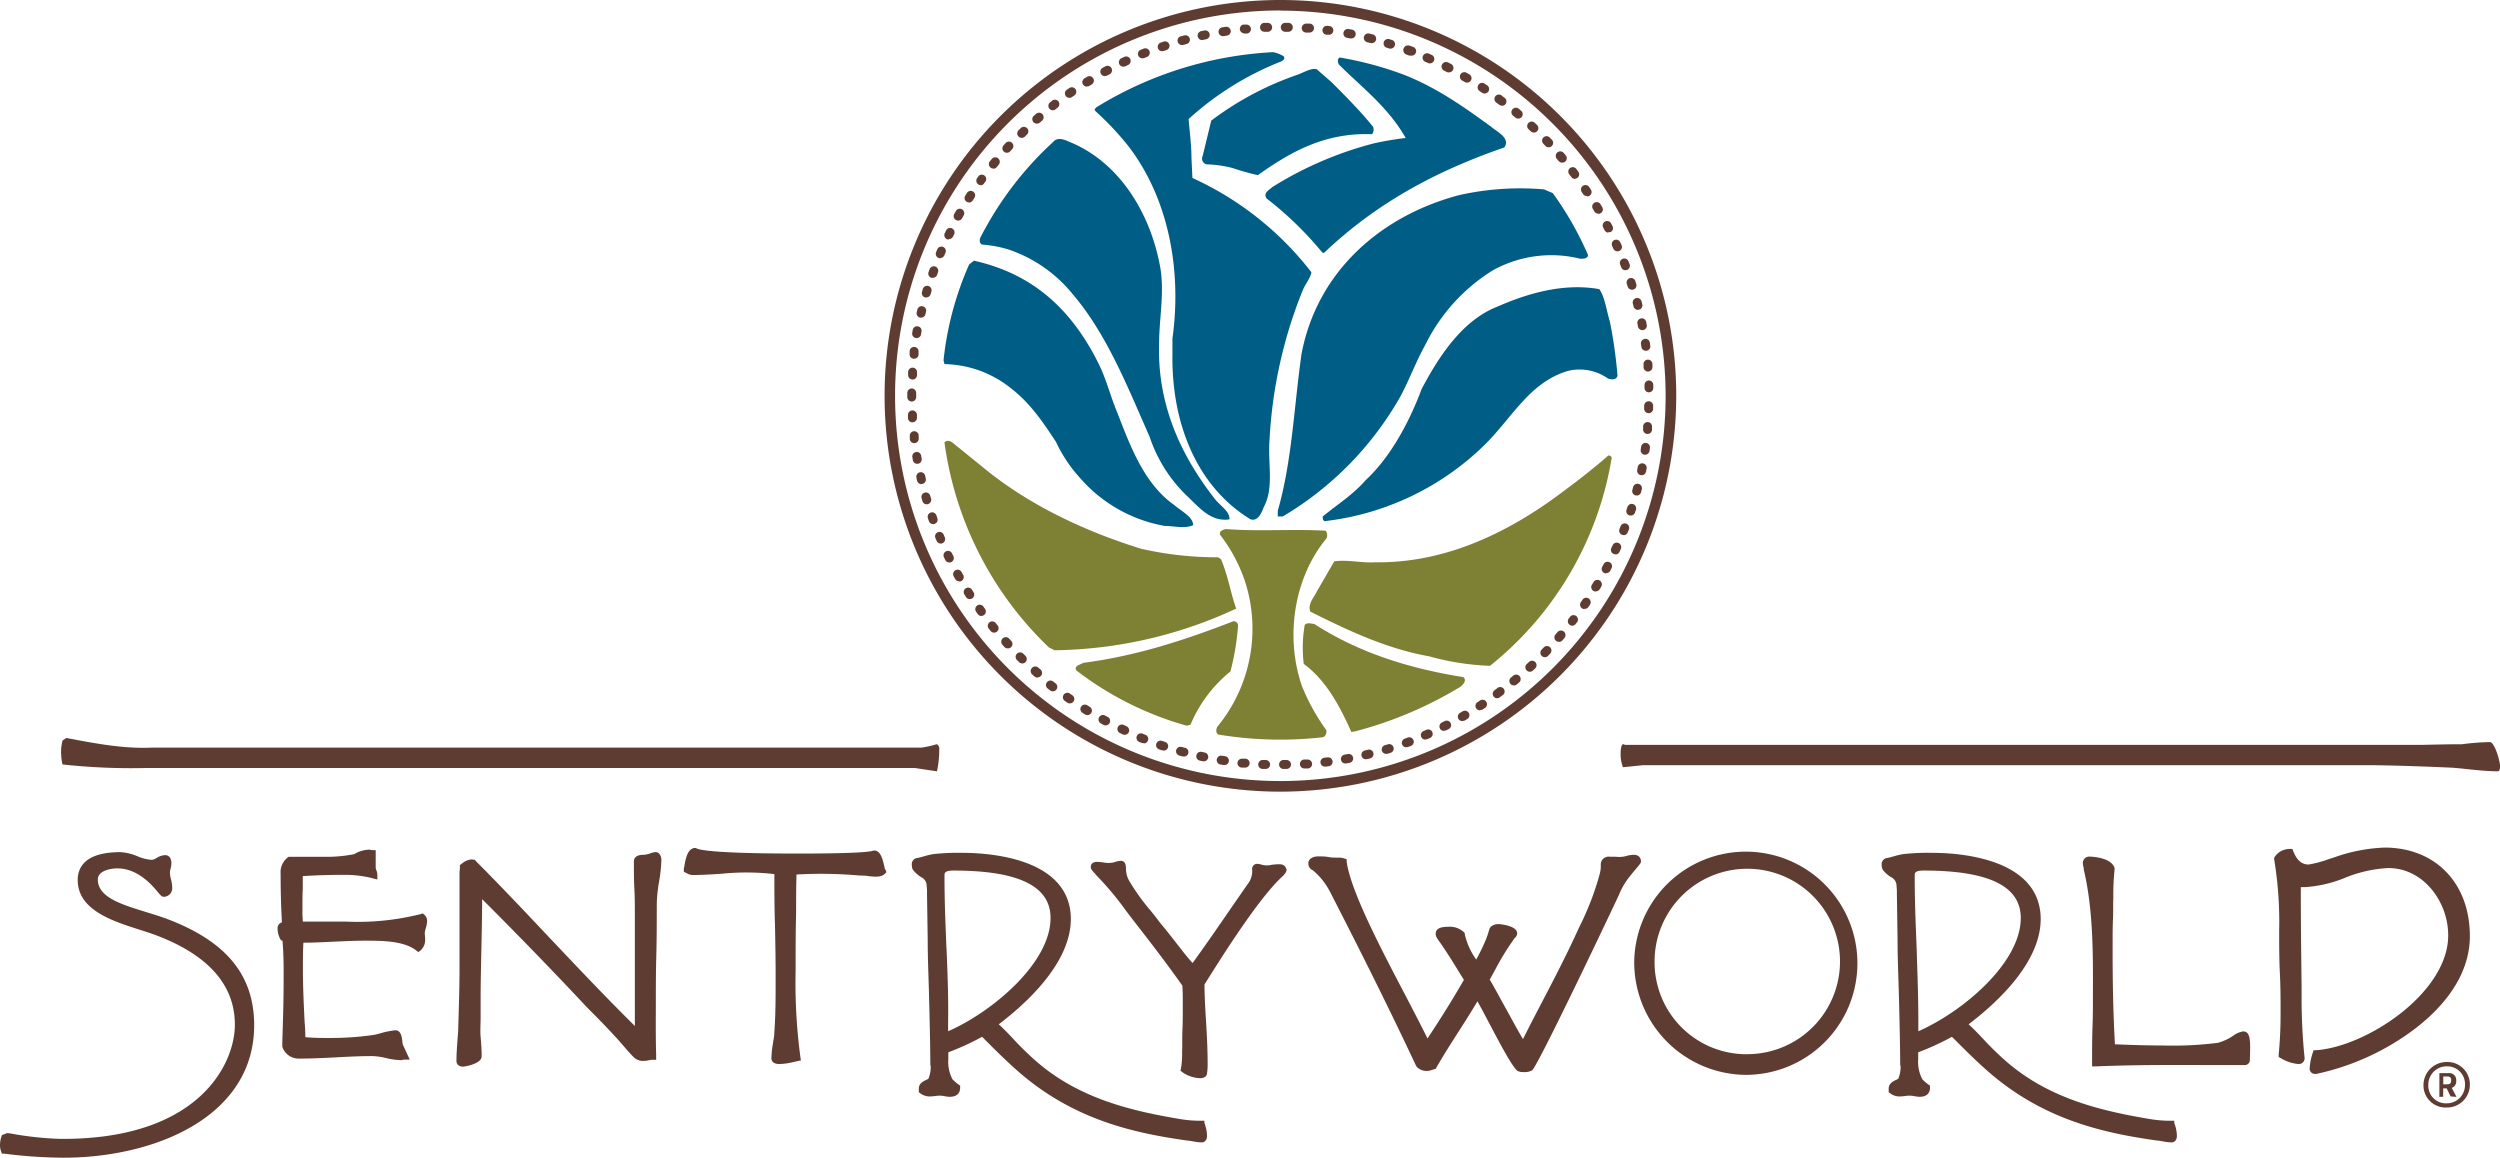
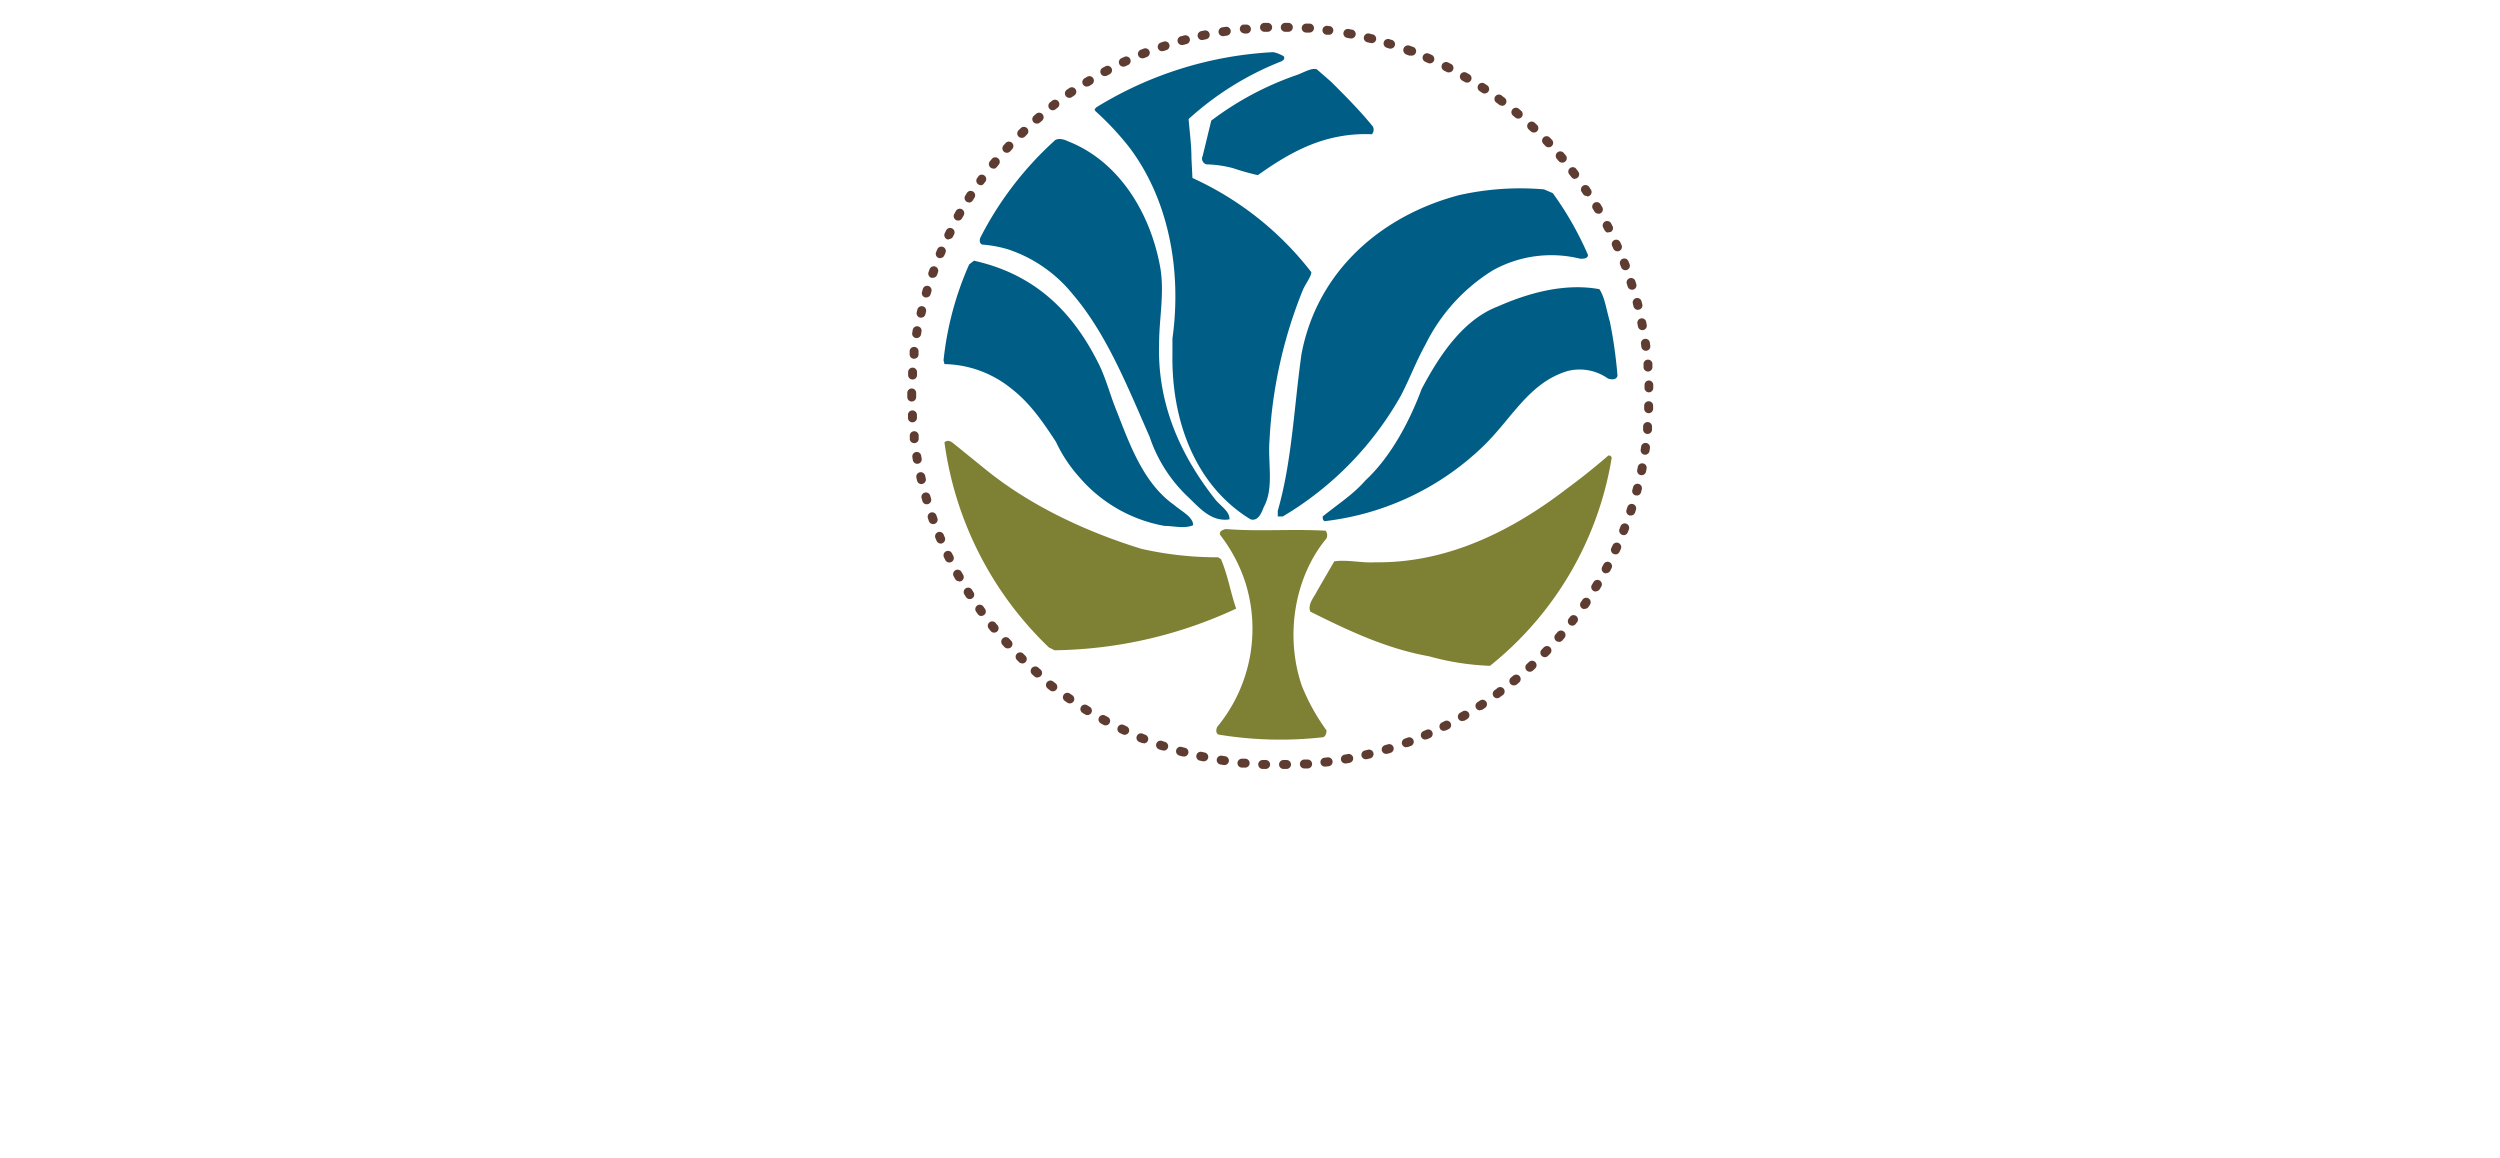
<svg xmlns="http://www.w3.org/2000/svg" viewBox="0 0 360 166.79">
  <defs>
    <style>.cls-1{fill:#5f3c31}.cls-2{fill:#005e86}.cls-3{fill:#7e8034}</style>
  </defs>
  <g id="Layer_2" data-name="Layer 2">
    <g id="Layer_1-2" data-name="Layer 1">
-       <path class="cls-1" d="M135.25 107.94a.76.76 0 00-.35-.78 14 14 0 01-2.17.49H22c-4.16.21-8.25-.59-12.46-1.38l-.53.36a6.15 6.15 0 00-.2 2 7 7 0 00.19 1.45 90.61 90.61 0 0012.11.51h110.6l3.21.48a14 14 0 00.33-3.13zM360 110.25c0-.65-.77-3.39-1.46-3.39a34.76 34.76 0 00-4 .31c-1.91 0-3.83.05-5.74.09H234.06a1.45 1.45 0 01-.35-.11c-.34.17-.34 1.14-.34 1.42a5 5 0 00.34 1.91l2.86-.29h105.25c3.74.05 7.48.19 11.32.36 2.18.17 4.36.51 6.53.52.33 0 .33-.49.33-.82zM235.33 138.45a16.07 16.07 0 1116.07 16.33 16.2 16.2 0 01-16.07-16.33zm16.07 13.35a13.35 13.35 0 10-13.14-13.35 13.24 13.24 0 0013.14 13.36zM24.56 132.52c-1.16-.46-2.41-.84-3.61-1.21-3.53-1.09-6.87-2.12-6.86-4.67 0-1.32 2-1.6 2.83-1.59 2.92 0 5 2.42 5.83 3.44.39.46.55.65.87.65a1.24 1.24 0 001.18-1.31 5.16 5.16 0 00-.18-1.22 4.21 4.21 0 01-.15-1 2.18 2.18 0 01.08-.46 3.43 3.43 0 00.13-.83c0-1.06-.63-1.18-.9-1.18a2.49 2.49 0 00-1.23.41 1.64 1.64 0 01-.68.27 6.27 6.27 0 01-2.08-.52 7.22 7.22 0 00-2.46-.59c-5.06 0-6.13 2.17-6.14 4 0 4.32 4.94 5.9 8.92 7.17.9.29 1.77.56 2.53.86 7.44 2.85 11.21 7.18 11.18 12.87S28.55 164.1 8.77 164a47 47 0 01-7.36-.8l-.41-.03-.73.29-.08.25A4 4 0 000 165a2.47 2.47 0 00.16.79l.11.34h.36a70.57 70.57 0 008.48.58c13.21 0 27.44-5.89 27.49-19 .02-7.11-3.81-11.94-12.04-15.19zM60.89 131.53l-.32.1a37 37 0 01-10.75 1.08h-6.2a14 14 0 01-.07-1.77c0-1.12 0-2.08.05-3v-1.78c2.08-.13 4.17-.19 6.19-.18a15.67 15.67 0 013.85.49l.7.18V126a2 2 0 00-.16-.73 1 1 0 01-.08-.33v-2.52h-.57a1.18 1.18 0 00-.38-.07 4.47 4.47 0 00-1.85.48l-.3.17a20.73 20.73 0 01-4.44.38h-5l-.15.11a2.68 2.68 0 00-1 2.33c0 2.31.05 4.6.19 7a.86.86 0 00-.63.75 3.22 3.22 0 00.4 1.67l.08.14.15.07c.08 0 .09 0 .1.28.15 1.85.15 3.74.14 5.57 0 3-.1 5.82-.19 8.84V150.71a2.46 2.46 0 002.35 1.73c1.81 0 3.62-.09 5.36-.18s3.53-.19 5.3-.18a9.3 9.3 0 011.92.28 10.32 10.32 0 002.15.3 1.12 1.12 0 00.41-.08H59l-1-2.18a3.63 3.63 0 01-.06-.42c-.07-.64-.19-1.62-1-1.62a11.4 11.4 0 00-2.21.45l-.8.2a42.42 42.42 0 01-6.35.46c-1.19 0-2.41 0-3.61-.12q0-1-.1-2.09c-.13-2.63-.26-5.35-.25-8 0-1.19 0-2.33.07-3.51 1.42 0 2.84-.08 4.21-.14 1.53-.07 3.12-.15 4.69-.15 2.32 0 5.51 0 7.31 1.38l.34.26.34-.25a2.07 2.07 0 00.64-1.67 4.34 4.34 0 00-.05-.62v-.19a2.74 2.74 0 01.14-.7 3.68 3.68 0 00.19-1 1.15 1.15 0 00-.33-.89zM94.41 122.7a2.42 2.42 0 00-.69.16 4 4 0 01-1 .23c-.36 0-1.44 0-1.44 1 0 1.31 0 2.62.07 3.94s.07 2.6.07 3.9v15.81c-4.19-4.14-8.32-8.51-12.32-12.74-3.44-3.65-7-7.42-10.57-11l-.15-.19h-.23l-.12-.06h-.13a2.63 2.63 0 00-1.45.66l-.23.17v.28a2.46 2.46 0 010 .3 4.32 4.32 0 00-.05.57V139.42c0 2.88-.1 5.73-.19 8.83 0 .5-.07 1-.1 1.49-.07 1-.15 2-.15 3.05 0 .19.07.8 1 .81 0 0 2.62-.34 2.63-1.5 0-.91-.07-1.88-.15-2.77s0-1.83 0-2.74v-2.72c0-2.37.06-4.76.11-7.15s.1-4.79.11-7.17v-.07c5.63 5.62 11 11.19 15 15.48 1.58 1.59 3.07 3.09 4.63 4.82l.67.77c.49.57 1 1.16 1.56 1.72a1.88 1.88 0 001.51.49 3 3 0 00.68-.09 2 2 0 01.43-.06h.58v-.58c-.07-2.36-.06-4.73-.05-7 0-2.49 0-5 .07-7.47s.06-5 .07-7.48a20.62 20.62 0 01.32-3.08 21.71 21.71 0 00.34-3.25c-.11-.95-.62-1.05-.83-1.05zM127.37 124.9c-.22-1-.51-2.42-1.49-2.43l-.24.05c-.16.07-1.52.43-12.14.39s-12.75-.52-13.18-.73l-.14-.07h-.16c-1 .11-1.26 1.46-1.45 2.45 0 .19-.07.36-.1.47v.5l.42.21a1.72 1.72 0 00.82.26c1.44 0 2.9-.09 4.31-.19a35.2 35.2 0 017.49.06c0 2.45 0 4.95.09 7.37.05 2.6.1 5.29.09 7.94 0 2.47 0 5-.19 7.53 0 .52-.12 1-.2 1.57a14.79 14.79 0 00-.22 2.13c0 .13.05.81 1.13.81a8.92 8.92 0 002-.28l.59-.13.53-.11-.08-.53a80.94 80.94 0 01-.68-12.45c0-3 0-5.69.07-8.16 0-2 0-3.8.06-5.63a62.76 62.76 0 019.12.15c.39 0 .8 0 1.21.08.87.09 1.83.21 2.37-.32l.24-.23-.09-.32c-.11-.06-.14-.21-.18-.39zM173.42 161.39h-.37a18.2 18.2 0 01-3.2-.26c-7.14-1.2-14.58-3-20.71-8.37a44 44 0 01-3.32-3.26c-.64-.67-1.29-1.36-2-2 4.1-3.11 10.36-8.88 10.38-15.14 0-8.81-11.78-9.53-15.41-9.55a33.27 33.27 0 00-4.39.18 10.55 10.55 0 00-1.28.3c-.37.1-.74.21-1 .26a.88.88 0 00-.82.81 2.25 2.25 0 00.09.75l.1.18a4.45 4.45 0 001.13 1 1.39 1.39 0 01.82 1.31 7.35 7.35 0 01.05 1.12l.1 6.71c0 2.37.1 4.74.17 7.12.09 3.54.19 7.21.21 10.79l.06.27a4.49 4.49 0 01-.34 1.73 1.9 1.9 0 01-.32.17c-.39.18-1.05.49-1.06 1.23v.54l.23.17a2.24 2.24 0 001.29.44 6.78 6.78 0 00.83-.06 3.85 3.85 0 011.27 0 4.13 4.13 0 00.81.11c1.25 0 1.52-.72 1.52-1.32v-.28l-.23-.17a6.5 6.5 0 01-.87-.75 5.39 5.39 0 01-.6-2.91v-.98a36.62 36.62 0 004.86-2.23l1 1c1.54 1.53 3.14 3.11 4.87 4.56 7.7 6.43 16 8.31 23.75 9.39.24 0 .5.07.76.11a7.91 7.91 0 001.25.15c.28 0 .76-.2.76-.94a5.23 5.23 0 00-.36-1.81zm-37.13-24.8c-.14-3.45-.29-7-.28-10.53 0-.31 0-.7 1.27-.7 9.46 0 14 2.27 14 6.83 0 6.53-8.48 13.57-14.75 16.31v-1.43c.06-3.48-.09-7.07-.23-10.48zM184.2 124.45a9.57 9.57 0 00-1.08.08 3 3 0 01-1.41 0 2.25 2.25 0 00-.68-.14.74.74 0 00-.73.73 3 3 0 01-.64 2.2q-1.39 2-2.77 4c-1.67 2.43-3.4 4.94-5.16 7.36-.9-1-1.77-2.15-2.62-3.24-.67-.85-1.33-1.7-2-2.48-.5-.67-1-1.33-1.57-2a30.63 30.63 0 01-2.84-3.96 3.54 3.54 0 01-.56-1.9c0-.75-.24-1.14-.72-1.14a2.86 2.86 0 00-.89.18 3.39 3.39 0 01-1.57.06 8.57 8.57 0 00-1-.09c-.87 0-.89.65-.89.72 0 .32.24.57.53.89l.17.18.11.15a43.7 43.7 0 014.29 5.13l1.09 1.43c2.83 3.62 5.07 6.58 7 9.32.07 1.06.06 2.07.06 3.14s0 2.17-.05 3.25 0 2.16-.05 3.27a11.06 11.06 0 01-.16 2.25l-.07.33.26.22a4.72 4.72 0 002.56.87c.92 0 1-.6 1-.64a9.38 9.38 0 00.09-1.46c0-2.21-.12-4.26-.24-6.24-.11-1.78-.21-3.47-.21-5.16 2.69-4.29 7.61-12.1 11-15.35l.1-.09c.39-.37.72-.71.72-1.12-.1-.14-.14-.75-1.07-.75zM235.26 123.09a4.15 4.15 0 00-1.13.19 3.88 3.88 0 01-1.46.09h-.84a1.13 1.13 0 00-1.32 1.06 4.63 4.63 0 01-.16 1.46 40.79 40.79 0 01-2.93 7.6l-.41.89c-1.56 3.4-3.31 6.76-5 10-.91 1.74-1.82 3.49-2.7 5.25-.87-1.45-1.68-3-2.47-4.41s-1.5-2.78-2.32-4.16l.75-1.35a36.23 36.23 0 012.35-3.92l.46-.68a.91.91 0 00.39-.71c0-1.16-2.63-1.33-2.65-1.33-.74 0-1.25.31-1.38.82l-.06.2a9.1 9.1 0 01-.43 1.25 31 31 0 01-1.37 2.84 10.12 10.12 0 01-1.65-3.64v-.16l-.1-.12a3 3 0 00-2.35-.8c-1.15 0-1.74.32-1.74 1a1.1 1.1 0 00.17.58l.1.18c1 1.38 1.88 2.78 2.79 4.26.33.54.66 1.08 1 1.62-1.46 2.55-3.1 5.2-5.24 8.44-.81-1.65-1.87-3.67-3.07-6-3.56-6.78-8-15.22-8.57-19.46v-.35l-.33-.11a2.83 2.83 0 00-.93-.12c-.44 0-.91 0-1.37-.09s-1-.09-1.47-.09c-.7 0-1.4.3-1.41 1a1 1 0 00.64 1 10 10 0 012.51 3.17c4.11 8 8.45 16.64 12.36 25l.11.16a2 2 0 002.13.43l.33-.1.24-.06.12-.21c1-1.74 2.11-3.48 3.18-5.15.91-1.42 1.85-2.89 2.72-4.37.48.84 1.09 2 1.72 3.2 1.53 2.9 3.11 5.89 3.94 6.73l.15.11a1.85 1.85 0 00.84.15 2.23 2.23 0 001.21-.24c.8-.48 12.45-25.09 12.54-25.33a10.23 10.23 0 011.73-2.84c.07-.11.33-.41.59-.72.78-.93.83-1 .83-1.23s-.13-.93-1.04-.93zM313.08 161.39h-.37a18.13 18.13 0 01-3.2-.26c-7.14-1.2-14.58-3-20.71-8.37a44 44 0 01-3.32-3.26c-.64-.67-1.29-1.36-2-2 4.1-3.11 10.36-8.88 10.38-15.14 0-8.8-11.78-9.53-15.41-9.55a33.46 33.46 0 00-4.39.18 10.55 10.55 0 00-1.28.3c-.37.1-.74.21-1 .26a.88.88 0 00-.82.81 2.25 2.25 0 00.09.75l.1.18a4.45 4.45 0 001.13 1 1.39 1.39 0 01.82 1.31 7.35 7.35 0 01.05 1.12l.1 6.71c0 2.37.1 4.74.17 7.12.09 3.54.19 7.21.21 10.79l.06.27a4.49 4.49 0 01-.34 1.73 1.9 1.9 0 01-.32.17c-.39.18-1.05.49-1.06 1.23v.54l.23.17a2.24 2.24 0 001.29.44 6.78 6.78 0 00.83-.06 3.85 3.85 0 011.27 0 4.13 4.13 0 00.81.11c1.25 0 1.52-.72 1.52-1.32v-.28l-.23-.17a6.45 6.45 0 01-.87-.75 5.4 5.4 0 01-.6-2.91v-.98a36.62 36.62 0 004.86-2.23l1 1c1.54 1.53 3.14 3.11 4.87 4.56 7.7 6.43 16 8.31 23.75 9.39.24 0 .5.07.76.11a7.91 7.91 0 001.25.15c.28 0 .76-.2.76-.94a5.23 5.23 0 00-.36-1.81zM276 136.59c-.14-3.45-.29-7-.28-10.53 0-.31 0-.7 1.27-.7 9.46 0 14 2.27 14 6.83 0 6.53-8.48 13.57-14.75 16.31v-1.43c.01-3.48-.14-7.07-.24-10.48z" />
-       <path class="cls-1" d="M323 148.52a3.38 3.38 0 00-1.46.65 7.3 7.3 0 01-2.18 1 52.41 52.41 0 01-8 .38c-2.35 0-4.78-.09-6.81-.17-.25-4.45-.35-9.1-.33-15 0-1 0-2 .05-3s0-2 .05-3a34 34 0 01.18-4.14v-.25c-.53-1.61-3.54-1.64-3.67-1.64a.92.92 0 00-.9.89 3 3 0 00.13.77v.19c1.37 5.8 1.34 12.06 1.32 18.11 0 1.52 0 3-.06 4.57s-.05 3.06-.06 4.59v1.09h.59c5.43-.23 11-.21 16.31-.19h5a.74.74 0 00.82-.81c.1-2.77.1-4.03-.98-4.04zM343.42 122.05a24.15 24.15 0 00-7.26 1.4l-.81.26a15.57 15.57 0 01-2.91.78c-1 0-1.69-.62-2.19-1.88l-.14-.36h-.38a2.58 2.58 0 00-2.12 1.07l-.13.19v.23a55.17 55.17 0 01.72 10.26c0 2 0 4.1.1 6.1s.11 4.13.1 6.19c0 1.91-.1 3.78-.27 5.56v.36l.32.18a6 6 0 002.5.83.84.84 0 00.9-1 84.59 84.59 0 01-.42-8.45V142c-.06-4.87-.12-9.49-.11-14.25h.59a18.28 18.28 0 005.9-1.4 19.16 19.16 0 016.09-1.35c5.19 0 8.66 5 8.64 9.7 0 8.24-11.7 16-19 16.53h-.38l-.12.36a8.87 8.87 0 00-.45 2.24.77.77 0 00.81.82h.11a35.92 35.92 0 0014.35-6.59c3.54-2.73 7.77-7.24 7.8-13.2.02-7.63-4.9-12.78-12.24-12.81zM184.38 114a57 57 0 1157-57 57.07 57.07 0 01-57 57zm0-112.49A55.48 55.48 0 10239.85 57a55.54 55.54 0 00-55.47-55.47z" />
      <path class="cls-1" d="M184.83 110.73a.64.64 0 010-1.29h.43a.64.64 0 010 1.29h-.44zm-2.57 0h-.43a.64.64 0 010-1.29h.42a.64.64 0 010 1.29zm5.57-.07a.64.64 0 010-1.29h.42a.65.65 0 01.69.6.64.64 0 01-.6.69h-.43zm-8.57-.13h-.49a.64.64 0 01-.57-.71.66.66 0 01.71-.57h.42a.64.64 0 01-.06 1.29zm11.56-.14a.64.64 0 01-.07-1.28l.42-.05a.65.65 0 01.72.56.65.65 0 01-.56.72l-.43.05zm-14.54-.23h-.1l-.43-.07a.64.64 0 01.2-1.27l.42.07a.64.64 0 01-.1 1.28zm17.51-.22a.64.64 0 01-.11-1.28l.42-.08a.64.64 0 11.23 1.27l-.43.08zm-20.46-.32h-.13l-.43-.09a.64.64 0 01.28-1.26l.41.09a.64.64 0 01-.13 1.27zm23.4-.29a.64.64 0 01-.15-1.27l.41-.1a.64.64 0 01.31 1.25l-.42.1zm-26.32-.41h-.17l-.42-.12a.64.64 0 11.35-1.24l.41.11a.64.64 0 01-.17 1.27zm29.22-.36a.64.64 0 01-.18-1.26l.41-.12a.64.64 0 11.38 1.23l-.42.13zm-32.1-.51a.64.64 0 01-.2 0l-.42-.14a.64.64 0 11.42-1.22l.4.14a.64.64 0 01-.2 1.26zm35-.44a.64.64 0 01-.22-1.25l.4-.15a.64.64 0 11.45 1.21l-.41.15a.65.65 0 01-.27 0zM164.7 107a.64.64 0 01-.24 0l-.41-.16a.64.64 0 01.49-1.19l.39.16a.64.64 0 01-.24 1.24zm40.57-.5a.64.64 0 01-.25-1.24l.39-.17a.64.64 0 01.51 1.18l-.4.17a.63.63 0 01-.25.03zm-43.33-.69a.65.65 0 01-.27-.06l-.4-.19a.64.64 0 01.56-1.16l.38.18a.64.64 0 01-.27 1.23zm46-.56a.64.64 0 01-.29-1.22l.38-.19a.64.64 0 11.58 1.15l-.39.19a.64.64 0 01-.22.03zm-48.74-.79a.64.64 0 01-.3-.08l-.38-.21a.64.64 0 01.62-1.13l.37.2a.64.64 0 01-.31 1.21zm51.38-.62a.64.64 0 01-.32-1.2l.37-.21a.64.64 0 11.64 1.12l-.37.22a.64.64 0 01-.26.03zm-54-.87a.64.64 0 01-.33-.09l-.37-.23a.64.64 0 11.68-1.09l.36.22a.64.64 0 01-.34 1.19zm56.55-.68a.64.64 0 01-.35-1.19l.35-.23a.64.64 0 11.71 1.07l-.36.24a.64.64 0 01-.28.06zm-59.07-1a.64.64 0 01-.37-.11l-.36-.25a.64.64 0 11.74-1.05l.35.24a.64.64 0 01-.37 1.17zm61.54-.74a.64.64 0 01-.38-1.16l.34-.25a.64.64 0 11.77 1l-.35.26a.64.64 0 01-.31.14zm-64-1a.64.64 0 01-.4-.14l-.34-.27a.64.64 0 01.8-1l.34.26a.64.64 0 01-.4 1.15zm66.4-.85a.64.64 0 01-.41-1.14l.33-.27a.64.64 0 11.82 1l-.33.28a.65.65 0 01-.41.13zm-68.6-1.12a.64.64 0 01-.42-.16l-.33-.29a.64.64 0 11.86-1l.32.28a.64.64 0 01-.42 1.13zm70.91-.85a.64.64 0 01-.44-1.12l.31-.29a.64.64 0 01.88.94l-.31.29a.64.64 0 01-.44.18zm-73.11-1.2a.64.64 0 01-.45-.18l-.31-.31a.64.64 0 11.91-.91l.3.3a.64.64 0 01-.45 1.11zm75.26-.9a.64.64 0 01-.46-1.09l.3-.31a.64.64 0 11.93.89l-.3.31a.64.64 0 01-.47.21zm-77.35-1.26a.64.64 0 01-.48-.21l-.29-.32a.64.64 0 111-.86l.28.31a.64.64 0 01-.48 1.08zm79.38-.95a.64.64 0 01-.49-1.07l.28-.32a.64.64 0 011 .84l-.28.33a.64.64 0 01-.51.23zm-81.34-1.32a.64.64 0 01-.5-.24l-.27-.34a.64.64 0 011-.8l.27.33a.64.64 0 01-.5 1.05zm83.24-1a.64.64 0 01-.51-1l.26-.34a.64.64 0 011 .78l-.27.35a.64.64 0 01-.48.21zm-85.06-1.39a.64.64 0 01-.52-.27l-.25-.35a.64.64 0 011.05-.74l.24.34a.64.64 0 01-.52 1zm86.84-1a.64.64 0 01-.53-1l.24-.35a.64.64 0 011.07.72l-.24.36a.64.64 0 01-.54.23zm-88.53-1.44a.64.64 0 01-.54-.3l-.23-.37a.64.64 0 011.09-.68l.22.35a.64.64 0 01-.54 1zm90.16-1.09a.64.64 0 01-.55-1l.22-.36a.64.64 0 111.11.66l-.23.38a.65.65 0 01-.55.29zm-91.7-1.48a.64.64 0 01-.56-.33l-.21-.38a.64.64 0 011.13-.62l.21.37a.64.64 0 01-.56 1zm93.19-1.13a.64.64 0 01-.57-.95l.2-.38a.64.64 0 111.14.59l-.2.39a.64.64 0 01-.58.31zM136.7 81a.65.65 0 01-.58-.36l-.19-.39a.64.64 0 011.16-.56l.19.38a.64.64 0 01-.58.93zm95.92-1.18a.64.64 0 01-.58-.92l.18-.38a.64.64 0 011.18.53l-.18.4a.65.65 0 01-.6.39zm-97.16-1.55a.64.64 0 01-.59-.39l-.17-.4a.64.64 0 011.19-.49l.16.39a.64.64 0 01-.34.84.63.63 0 01-.25.07zm98.35-1.22a.64.64 0 01-.6-.88l.15-.39a.64.64 0 111.2.46l-.16.41a.64.64 0 01-.6.42zm-99.44-1.58a.65.65 0 01-.61-.43l-.14-.41a.64.64 0 011.22-.42l.14.4a.64.64 0 01-.61.86zm100.46-1.25a.64.64 0 01-.2 0 .64.64 0 01-.41-.81l.13-.4a.64.64 0 111.23.39l-.14.42a.64.64 0 01-.62.42zm-101.38-1.6a.64.64 0 01-.62-.46l-.12-.42a.64.64 0 011.24-.36l.12.41a.64.64 0 01-.44.8zm102.24-1.28h-.17a.64.64 0 01-.46-.79l.11-.41a.64.64 0 111.25.33l-.11.42a.64.64 0 01-.63.47zm-103-1.63a.64.64 0 01-.63-.5l-.1-.43a.64.64 0 011.26-.28l.09.41a.64.64 0 01-.48.77zm103.7-1.29h-.13a.65.65 0 01-.5-.76l.08-.42a.65.65 0 01.76-.51.64.64 0 01.51.76l-.08.42a.65.65 0 01-.66.52zm-104.31-1.63a.64.64 0 01-.63-.53l-.07-.43a.64.64 0 011.27-.21l.07.42a.64.64 0 01-.53.74zm104.82-1.31h-.1a.65.65 0 01-.54-.73l.06-.42a.64.64 0 011.27.18l-.06.43a.64.64 0 01-.64.54zm-105.25-1.67a.64.64 0 01-.64-.57v-.43a.64.64 0 011.28-.14v.42a.64.64 0 01-.56.72zm105.6-1.32h-.06a.64.64 0 01-.58-.7v-.42a.65.65 0 01.69-.59.64.64 0 01.59.69v.43a.64.64 0 01-.64.59zm-105.86-1.67a.64.64 0 01-.64-.61v-.43a.64.64 0 01.61-.68.66.66 0 01.68.61v.42a.64.64 0 01-.61.68zm106-1.32a.65.65 0 01-.63-.67v-.42a.66.66 0 01.66-.63.64.64 0 01.63.66v.44a.64.64 0 01-.61.62zm-106.1-1.68a.64.64 0 01-.64-.64v-.6a.64.64 0 01.64-.64.64.64 0 01.64.65v.59a.64.64 0 01-.64.64zm106.16-1.32a.64.64 0 01-.64-.63v-.42a.65.65 0 01.62-.66.64.64 0 01.64.62v.43a.64.64 0 01-.63.66zm-106.07-1.85a.64.64 0 01-.61-.68v-.43a.65.65 0 01.68-.6.64.64 0 01.6.68v.42a.64.64 0 01-.67.61zm105.93-1.15a.64.64 0 01-.64-.59v-.42a.64.64 0 01.58-.7.65.65 0 01.7.58v.44a.65.65 0 01-.59.69zm-105.68-1.84h-.07a.64.64 0 01-.57-.71v-.43a.65.65 0 01.72-.56.64.64 0 01.56.72v.42a.64.64 0 01-.64.56zM237 50.51a.64.64 0 01-.64-.56l-.06-.42a.64.64 0 01.55-.73.63.63 0 01.73.55l.06.43a.64.64 0 01-.55.73zm-105-1.83h-.11a.64.64 0 01-.53-.74l.07-.43a.64.64 0 111.27.23l-.07.42a.64.64 0 01-.63.52zm104.5-1.14a.64.64 0 01-.63-.52l-.08-.41a.64.64 0 011.26-.26l.08.43a.64.64 0 01-.51.75zm-103.86-1.8h-.14a.64.64 0 01-.5-.74l.1-.42a.64.64 0 111.25.3l-.1.41a.64.64 0 01-.61.45zm103.21-1.12a.65.65 0 01-.62-.49l-.1-.41a.64.64 0 111.25-.33l.11.42a.64.64 0 01-.47.78zm-102.46-1.79h-.18a.64.64 0 01-.44-.8l.12-.42a.64.64 0 111.23.37l-.12.41a.64.64 0 01-.61.44zM235 41.72a.64.64 0 01-.61-.45l-.13-.4a.64.64 0 011.23-.39l.13.41a.64.64 0 01-.42.81.64.64 0 01-.2.02zM134.31 40a.63.63 0 01-.21 0 .64.64 0 01-.39-.82l.15-.41a.64.64 0 111.21.44l-.14.4a.64.64 0 01-.62.39zm99.74-1.09a.64.64 0 01-.6-.42l-.15-.39a.64.64 0 011.2-.47l.16.41a.64.64 0 01-.6.87zm-98.66-1.72a.64.64 0 01-.59-.89l.17-.4a.64.64 0 011.18.5l-.17.39a.64.64 0 01-.59.37zm97.52-1a.65.65 0 01-.59-.38l-.17-.39a.64.64 0 011.17-.53l.18.39a.64.64 0 01-.59.91zm-96.28-1.69a.64.64 0 01-.58-.93l.19-.39a.64.64 0 011.15.57l-.19.38a.64.64 0 01-.57.29zm95-1a.64.64 0 01-.57-.35l-.2-.38a.64.64 0 111.14-.6l.2.38a.64.64 0 01-.28.87.63.63 0 01-.3-.01zM138 31.76a.64.64 0 01-.56-1l.21-.38a.64.64 0 111.12.64l-.21.37a.64.64 0 01-.56.37zm92.15-1a.64.64 0 01-.56-.32l-.22-.36a.64.64 0 011.11-.66l.22.37a.64.64 0 01-.56 1zm-90.6-1.61a.64.64 0 01-.54-1l.23-.37a.64.64 0 011.08.7l-.23.36a.64.64 0 01-.52.33zm89-.93A.64.64 0 01228 28l-.23-.35a.64.64 0 011.07-.72l.24.36a.64.64 0 01-.54 1zm-87.33-1.56a.64.64 0 01-.52-1l.25-.35a.64.64 0 011 .76l-.25.34a.64.64 0 01-.44.28zm85.59-.89a.64.64 0 01-.52-.26l-.26-.34a.64.64 0 111-.78l.26.35a.64.64 0 01-.51 1zm-83.77-1.5a.64.64 0 01-.4-.14.64.64 0 01-.1-.9l.28-.34a.64.64 0 111 .82l-.27.33a.64.64 0 01-.47.26zm81.9-.85a.64.64 0 01-.49-.23l-.27-.32a.64.64 0 111-.84l.28.33a.64.64 0 01-.49 1.06zM145 22a.64.64 0 01-.48-1.08l.29-.32a.64.64 0 11.95.87l-.29.32a.64.64 0 01-.47.21zm78-.79a.64.64 0 01-.47-.2l-.29-.31a.64.64 0 01.93-.89l.3.31a.64.64 0 01-.47 1.09zm-75.87-1.36a.64.64 0 01-.45-1.1l.31-.3a.64.64 0 01.9.92l-.3.3a.64.64 0 01-.48.18zm73.74-.77a.64.64 0 01-.44-.17l-.31-.29a.64.64 0 11.88-.94l.32.3a.64.64 0 01-.44 1.11zm-71.56-1.28a.64.64 0 01-.43-1.13l.33-.29a.64.64 0 01.84 1l-.32.28a.64.64 0 01-.42.14zm69.31-.72a.64.64 0 01-.41-.15l-.33-.27a.64.64 0 11.82-1l.33.28a.64.64 0 01-.41 1.14zm-67-1.2a.64.64 0 01-.4-1.15l.34-.27a.64.64 0 01.79 1l-.33.26a.64.64 0 01-.4.16zm64.65-.67a.64.64 0 01-.39-.13l-.34-.26a.64.64 0 11.77-1l.35.26a.64.64 0 01-.39 1.16zM154 14.09a.64.64 0 01-.37-1.17l.35-.24a.64.64 0 11.73 1.06l-.35.24a.64.64 0 01-.36.11zm59.79-.62a.64.64 0 01-.36-.11l-.36-.24a.64.64 0 01.71-1.08l.36.24a.64.64 0 01-.36 1.18zm-57.28-1a.64.64 0 01-.34-1.19l.37-.22a.64.64 0 11.67 1.1l-.36.22a.65.65 0 01-.31.07zm54.73-.58a.64.64 0 01-.33-.09l-.37-.21a.64.64 0 11.65-1.11l.38.22a.64.64 0 01-.33 1.2zm-52.13-.93a.64.64 0 01-.31-1.21l.38-.2a.64.64 0 11.61 1.14l-.37.2a.64.64 0 01-.29.05zm49.5-.53a.64.64 0 01-.29-.07l-.38-.19a.64.64 0 01.6-1.17l.39.2a.64.64 0 01-.3 1.22zm-46.83-.83a.64.64 0 01-.27-1.23l.39-.18a.64.64 0 01.54 1.17l-.38.18a.64.64 0 01-.25.05zm44.11-.47a.64.64 0 01-.26-.06l-.39-.17a.64.64 0 01.51-1.18l.4.18a.64.64 0 01-.26 1.23zm-41.37-.73a.64.64 0 01-.24-1.24l.41-.16a.64.64 0 11.47 1.2l-.39.16a.64.64 0 01-.22.03zm38.62-.4a.65.65 0 01-.23 0l-.4-.15a.64.64 0 01.49-1.27l.41.15a.64.64 0 01-.27 1.27zm-35.77-.62a.64.64 0 01-.21-1.25l.41-.14a.64.64 0 11.4 1.22l-.4.13a.64.64 0 01-.2.01zM200.29 7a.64.64 0 01-.19 0l-.41-.13a.64.64 0 11.38-1.23l.42.13a.64.64 0 01-.2 1.23zm-30-.52a.64.64 0 01-.17-1.27l.42-.11a.64.64 0 01.33 1.24l-.41.11zm27.16-.3h-.16l-.41-.1a.64.64 0 01.3-1.25l.43.11a.64.64 0 01-.16 1.27zm-24.24-.42a.64.64 0 01-.21-1.28l.42-.09a.64.64 0 11.27 1.26l-.42.09zm21.31-.23h-.12l-.42-.08a.64.64 0 01.23-1.27l.43.08a.64.64 0 01-.12 1.28zm-18.36-.32a.64.64 0 01-.1-1.28l.43-.07a.64.64 0 11.19 1.27l-.42.06zM191.5 5h-.5a.64.64 0 11.16-1.28l.43.06A.64.64 0 01191.5 5zm-12.41-.21a.64.64 0 01-.09-1.25h.43a.65.65 0 01.7.59.64.64 0 01-.58.7h-.42zm9.43-.1h-.47a.64.64 0 01-.6-.69.65.65 0 01.69-.6h.43a.64.64 0 010 1.29zm-6.43-.11a.64.64 0 010-1.29h.43a.66.66 0 01.67.62.65.65 0 01-.62.67h-.42zm3.43 0h-.44a.64.64 0 010-1.29h.44a.64.64 0 010 1.29z" />
      <path class="cls-2" d="M184.85 8.1c.27.41-.14.68-.55.82a43.46 43.46 0 00-13.14 8.22c.14 1.78.41 3.7.41 5.61l.14 2.88a45.39 45.39 0 0117.12 13.56c0 .63-.85 1.69-1.23 2.6a66.44 66.44 0 00-4.79 21.63c-.27 3.15.68 6.85-.82 9.58-.3.77-.81 2.14-1.92 1.78-8.07-4.93-11.37-14.38-11.24-23.69v-2.33c1.37-9.86-.55-20.13-6.3-27.66a41.93 41.93 0 00-4.79-5.1l-.13-.26.27-.29a53.76 53.76 0 0125.47-7.94 4.91 4.91 0 011.5.59z" />
-       <path class="cls-2" d="M214.7 18.23c.79.7 2.88 1.66 1.92 3-9.86 3.42-18.24 7.92-25.77 15 0 0-.27.41-.55 0a49.68 49.68 0 00-7.91-7.65c-.55-.82.41-1.23.82-1.64a52.1 52.1 0 0114.65-6.3 45 45 0 014.56-.77c-2.53-4.45-6.2-7.17-9.63-10.59-.14-.27-.27-.82.14-1a50.22 50.22 0 019.17 2.46c4.8 1.88 8.63 4.61 12.6 7.49z" />
      <path class="cls-2" d="M191.7 11.79c2.05 2.05 4.11 4.11 6 6.44a1 1 0 01-.14 1.1c-6.85-.27-11.78 2.6-16.43 5.89a34.32 34.32 0 01-3.56-1 16.13 16.13 0 00-3.83-.55.86.86 0 01-.55-1.23l1.23-5.07a44.38 44.38 0 0112.32-6.57c1-.36 2.16-1.08 2.88-.82zM167.05 38.36c.68 3.7-.14 7.53-.14 11.09-.27 8.63 3 16 8.08 22.46.82 1 2.13 1.76 2.05 2.88-2.74.41-4.44-1.83-6.16-3.42a21.1 21.1 0 01-5.34-8.49c-3.15-7.12-6.16-14.79-11.09-20.54a20.13 20.13 0 00-9.31-6.44 17.53 17.53 0 00-3.7-.68c-.41-.14-.41-.68-.27-1a48.72 48.72 0 0110.54-13.83c.55-.68 1.64-.27 2.19 0 6.99 2.77 11.65 9.89 13.15 17.97zM223.6 27.81a46.93 46.93 0 015.07 8.9c0 .55-.68.55-1.1.55A17.35 17.35 0 00215 38.91a26.18 26.18 0 00-9.72 10.68c-1.37 2.46-2.33 5.07-3.56 7.39a47 47 0 01-17 17.39H184v-.82c2.05-7.12 2.33-14.92 3.42-22.59 2.33-12.19 11.78-20 22.73-22.87a40.09 40.09 0 0112.19-.82z" />
      <path class="cls-2" d="M158.06 52.09c1.22 2.35 1.78 4.82 2.81 7.28 1.87 4.81 3.87 10.31 8.23 13.36.89.81 2.73 1.68 2.71 2.9-1.24.54-2.74.11-4.11.1a21 21 0 01-12.26-7 20.64 20.64 0 01-3.38-5.1c-1.89-2.89-3.78-5.65-6.5-7.73a15.72 15.72 0 00-9.56-3.47l-.13-.55a45.68 45.68 0 013.69-13.8l.69-.54c8.34 1.86 13.91 6.84 17.81 14.55zM230.31 41.64c.82 1.23 1 3 1.51 4.66a67 67 0 011.1 7.8c-.14.68-1 .55-1.37.41a7.07 7.07 0 00-5.75-1.1c-5.61 1.64-8.08 6.85-12.19 10.82a39.35 39.35 0 01-22.87 10.82c-.27-.14-.27-.41-.27-.68 2.19-1.78 4.38-3.15 6.16-5.2 3.56-3.29 6.3-8.35 8.08-13.14 2.6-4.93 6-10 11-11.91 4.06-1.79 9.4-3.43 14.6-2.48z" />
      <path class="cls-3" d="M142 67.66c6.44 5.2 14.38 8.9 22.32 11.36a49.18 49.18 0 0011.09 1.23l.41.27c1 2.33 1.37 4.79 2.19 7.12a63.76 63.76 0 01-26.15 6l-.82-.41A50.18 50.18 0 01136 63.69c.68-.55 1.23.14 1.78.55zM232.09 65.88a48.34 48.34 0 01-17.53 30 37.72 37.72 0 01-8.76-1.37c-6.16-1.1-11.64-3.7-17.12-6.44-.41-1.1.55-2.05 1-3l2.46-4.24c1.92-.27 4 .27 5.89.14 10.54.14 19.85-4.66 27.52-10.54 2.05-1.51 4.11-3.15 6-4.79.27-.17.45.1.54.24z" />
      <path class="cls-3" d="M190.88 76.42a1.07 1.07 0 01.14 1.1c-4.66 5.61-6 14.1-3.56 21.22a29.59 29.59 0 003.56 6.44c0 .41-.14 1-.68 1a54.55 54.55 0 01-14.92-.41c-.41-.27-.27-.82-.14-1.1a22.19 22.19 0 004-20.95 22.66 22.66 0 00-3.6-6.72c-.14-.55.45-.71.82-.82 4.66.38 9.45-.03 14.38.24z" />
-       <path class="cls-3" d="M178.28 90.12a36.59 36.59 0 01-1.1 6.57 19.57 19.57 0 00-5.75 7.67l-.55.14A46.82 46.82 0 01155 96.55c-.41-.68.55-.82 1-1.1 7.67-1 14.65-3.29 21.63-6a.65.65 0 01.65.67zM189.24 89.84c6.57 4.24 13.83 6.44 21.5 7.67.55.55-.14 1.1-.41 1.37a57 57 0 01-15.2 6.44l-.54.08-.28-.63c-1.51-3.29-3.42-6.85-6.57-9.17a19.29 19.29 0 01.14-5.61c.4-.42.94-.15 1.36-.15z" />
-       <path class="cls-1" d="M352.32 159.48a3.18 3.18 0 01-3.34-3.24 3.33 3.33 0 013.34-3.31 3.22 3.22 0 013.34 3.31 3.28 3.28 0 01-3.34 3.24zm0-5.93a2.64 2.64 0 00-2.64 2.69 2.53 2.53 0 002.64 2.64 2.63 2.63 0 002.64-2.64 2.56 2.56 0 00-2.64-2.69zm.65 4.34a.09.09 0 01-.08 0l-.57-1.16h-.5v1.21h-.55v-3.41h1.28a1 1 0 011.15 1v.13a1 1 0 01-.65 1l.66 1.23v.06zm0-2.36c0-.33-.16-.52-.57-.52h-.57v1.13h.49c.5 0 .64-.17.64-.54z" />
    </g>
  </g>
</svg>